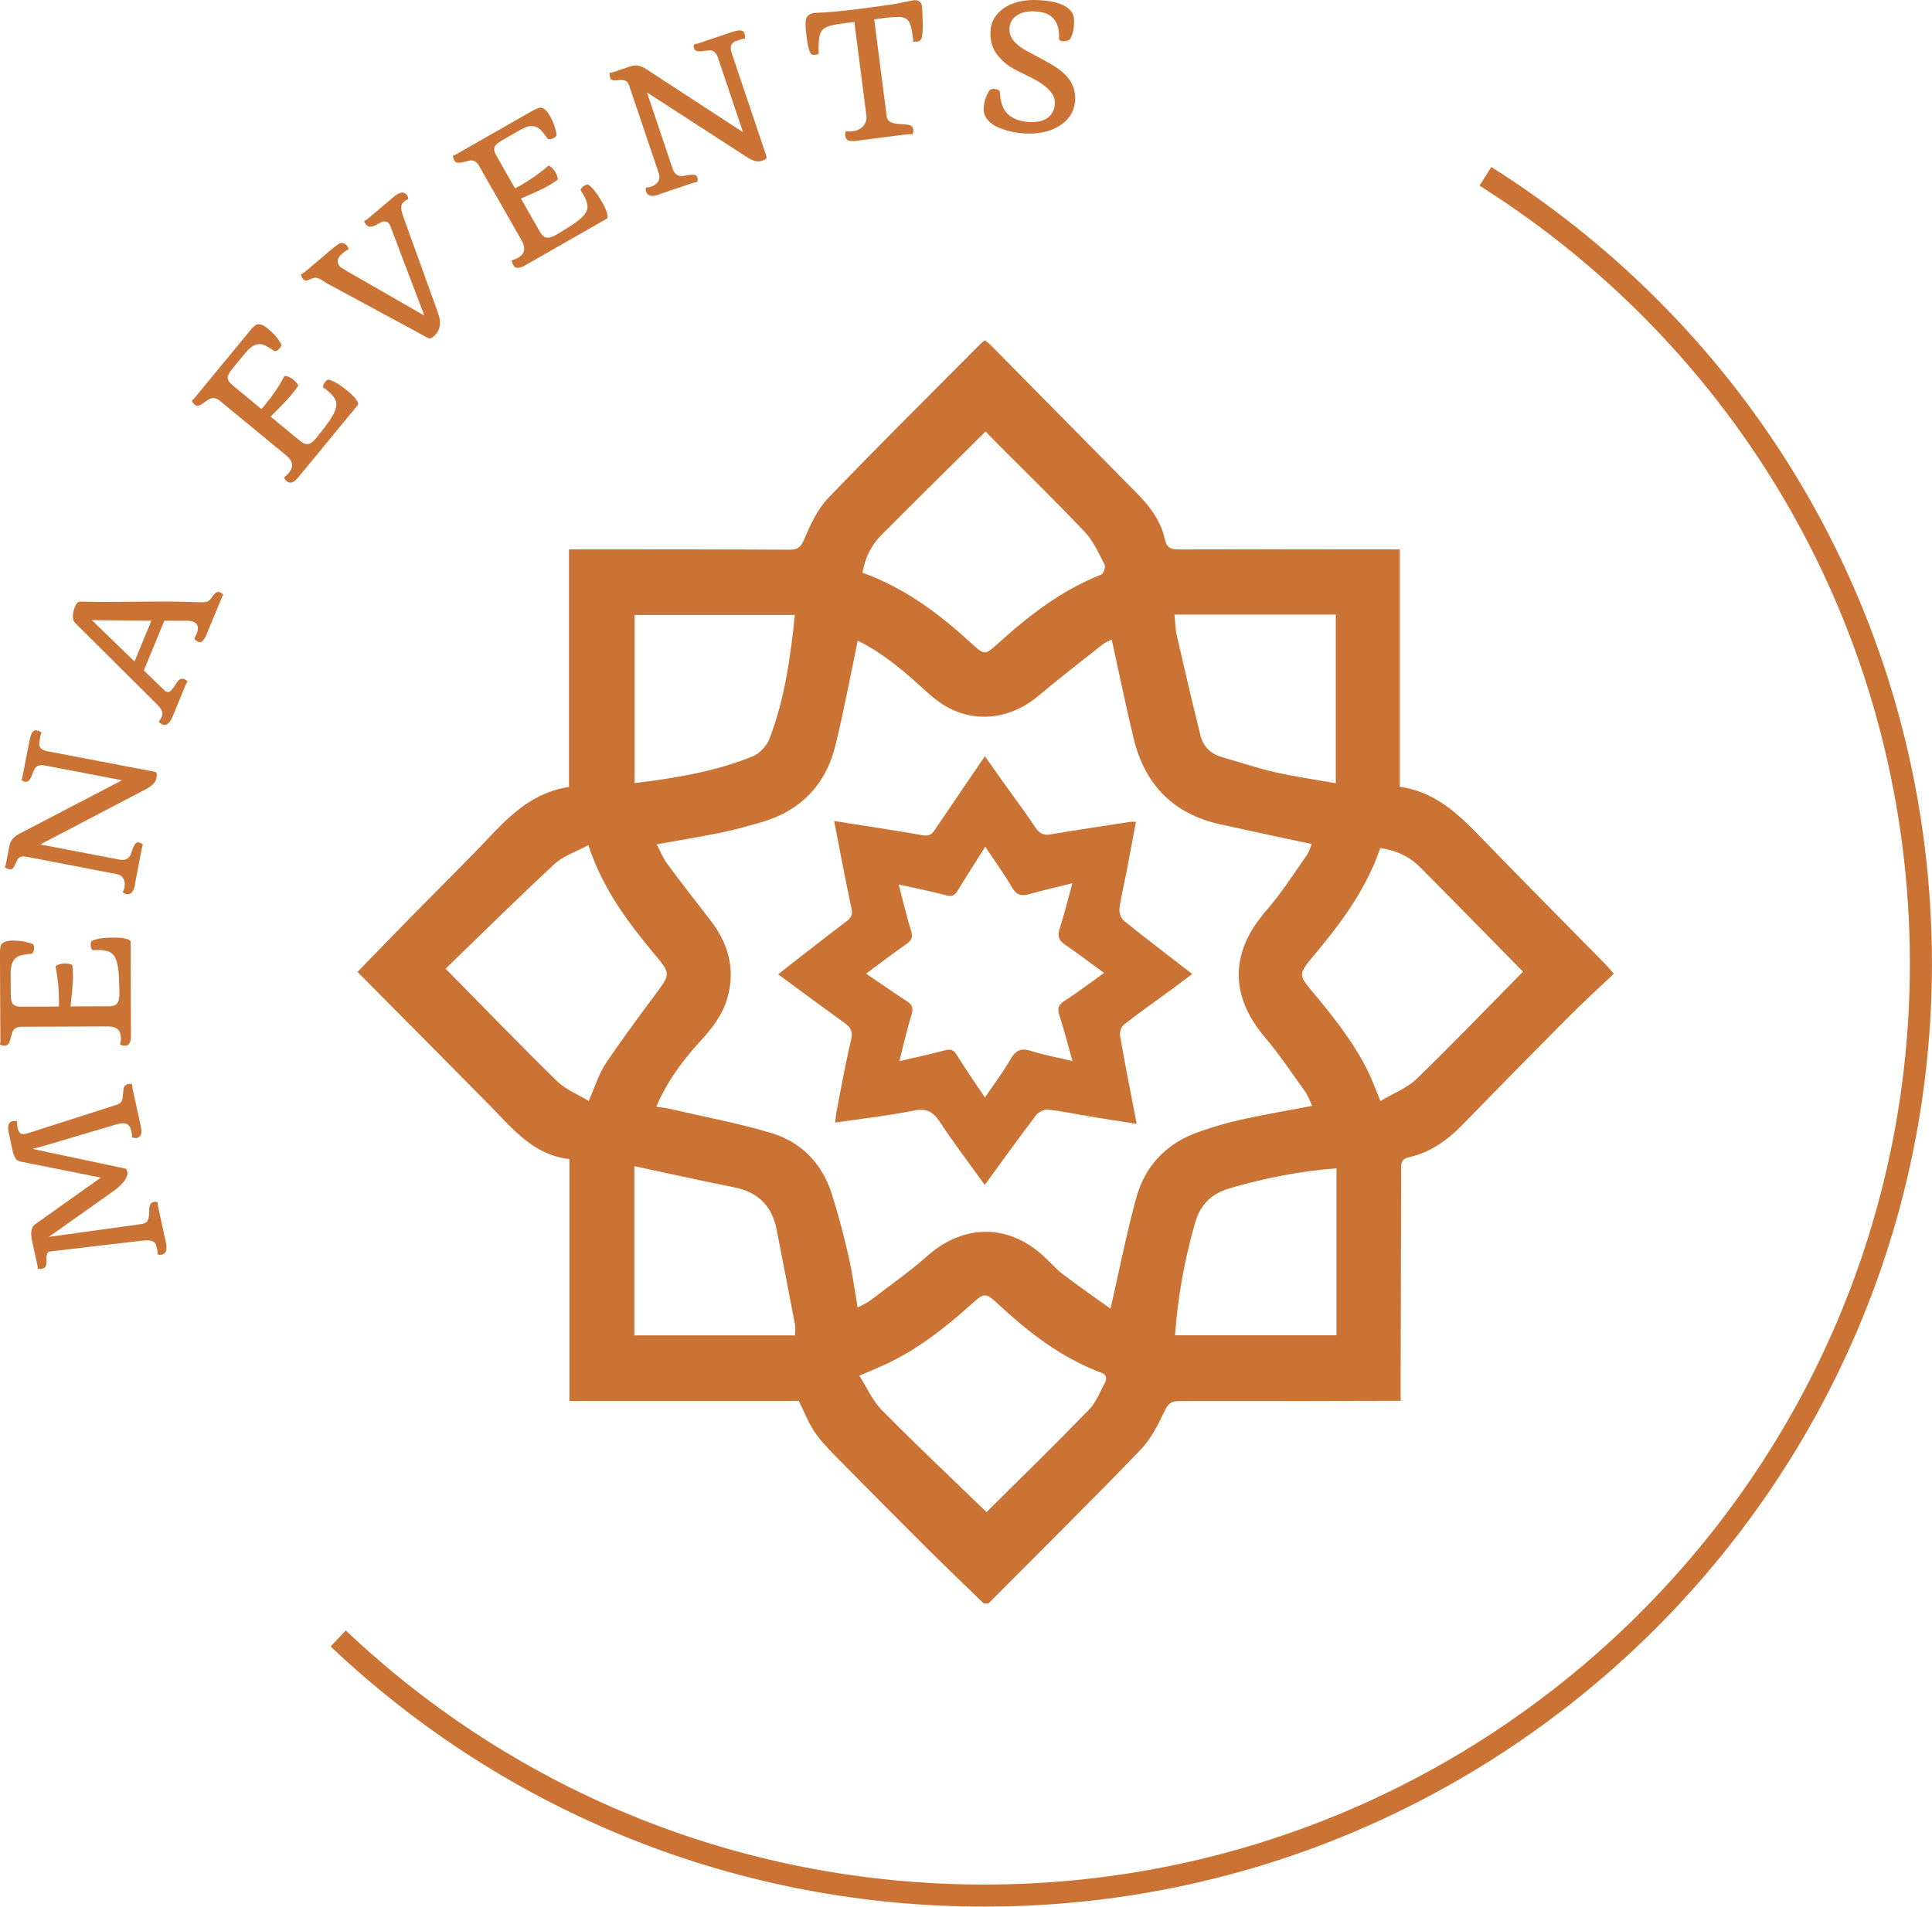
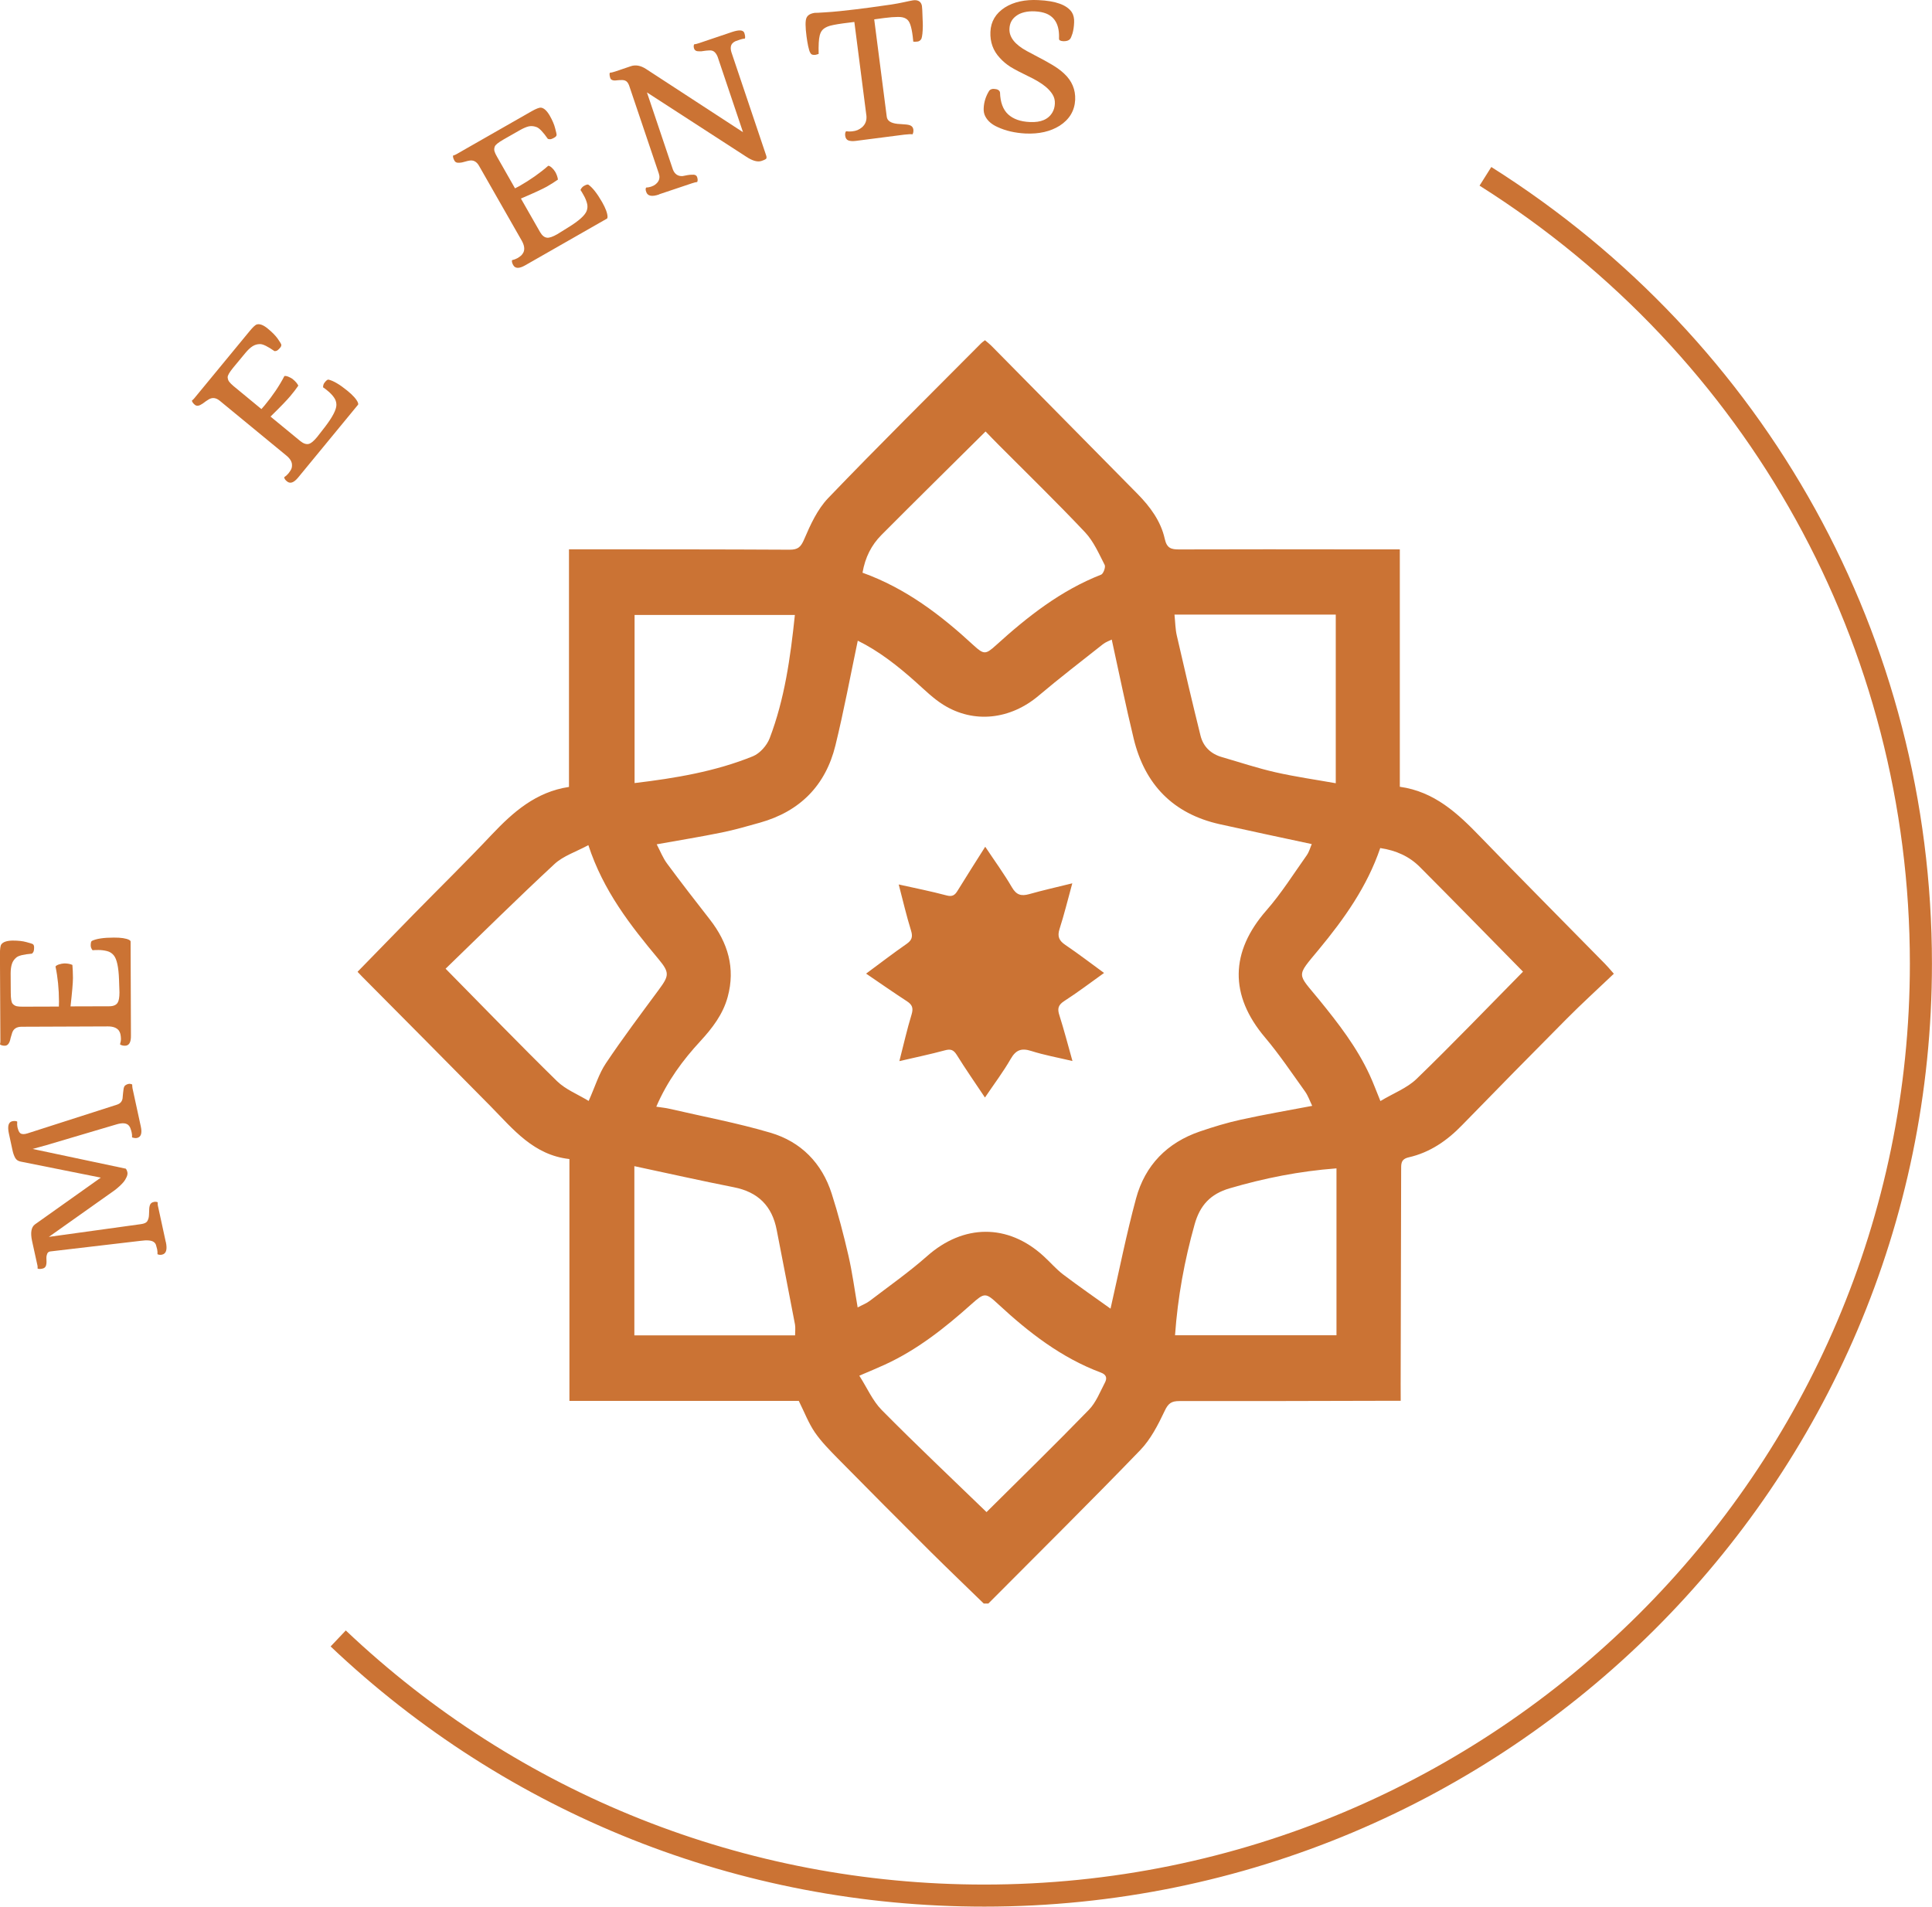
<svg xmlns="http://www.w3.org/2000/svg" id="Layer_2" data-name="Layer 2" viewBox="0 0 350.15 345.6">
  <defs>
    <style> .cls-1 { fill: none; } .cls-1, .cls-2 { stroke-width: 0px; } .cls-2 { fill: #cb7334; } .cls-3 { clip-path: url(#clippath); } </style>
    <clipPath id="clippath">
      <rect class="cls-1" x="64.82" y="61.66" width="228" height="229" />
    </clipPath>
  </defs>
  <g id="Layer_1-2" data-name="Layer 1">
    <path class="cls-2" d="m178.38,345.6c-44.32,0-86.39-16.75-118.46-47.16l2.75-2.9c31.33,29.7,72.42,46.06,115.71,46.06,92.5,0,167.76-74.88,167.76-166.92,0-57.47-29.16-110.19-77.99-141.03l2.13-3.38c50.01,31.58,79.86,85.56,79.86,144.41,0,94.24-77.05,170.92-171.76,170.92Z" />
    <g class="cls-3">
-       <path class="cls-2" d="m253.89,253.91h-2.63c-12.51.03-25,.07-37.51.05-1.43,0-2.02.4-2.66,1.77-1.2,2.53-2.54,5.17-4.46,7.15-9.08,9.41-18.39,18.61-27.61,27.89-.13.13-.31.21-.37.24-3.37-3.29-6.73-6.49-10.03-9.77-5.6-5.57-11.17-11.18-16.72-16.81-1.49-1.52-3.02-3.06-4.22-4.8-1.15-1.69-1.89-3.65-2.91-5.7h-41.57v-43.84c-6.49-.72-10.17-5.38-14.24-9.52-7.77-7.89-15.58-15.74-23.38-23.6-.22-.22-.43-.45-.78-.82,3.43-3.51,6.8-6.98,10.18-10.44,4.72-4.81,9.53-9.53,14.15-14.43,3.89-4.11,8.01-7.74,13.99-8.64v-43.07h2.64c12.44.01,24.88,0,37.31.07,1.54.01,2.07-.46,2.69-1.92,1.12-2.63,2.4-5.41,4.33-7.43,9.1-9.48,18.45-18.73,27.72-28.06.17-.18.4-.32.7-.56.4.33.8.64,1.15.99,8.83,8.94,17.65,17.9,26.47,26.83,2.31,2.34,4.26,4.97,4.97,8.19.38,1.71,1.17,1.92,2.64,1.91,10.68-.04,21.37-.02,32.06-.01h7.9v43.03c6.3.88,10.51,4.84,14.6,9.08,7.47,7.73,15.06,15.34,22.59,23.02.45.45.85.94,1.6,1.79-2.9,2.76-5.81,5.41-8.58,8.2-6.35,6.39-12.66,12.81-18.94,19.26-2.72,2.81-5.83,4.95-9.66,5.82-1.49.34-1.36,1.26-1.37,2.29-.03,12.95-.06,25.91-.09,38.86.01.9.01,1.8.01,2.98Zm-134.96-53.31c.94.15,1.71.21,2.45.39,6.09,1.41,12.26,2.56,18.25,4.33,5.53,1.63,9.34,5.5,11.11,11.06,1.18,3.69,2.16,7.45,3.03,11.22.7,3.05,1.11,6.16,1.67,9.39.84-.45,1.59-.73,2.19-1.19,3.49-2.67,7.1-5.2,10.38-8.1,6.58-5.84,14.65-5.95,21.14,0,1.2,1.09,2.26,2.35,3.54,3.32,2.89,2.19,5.89,4.26,8.58,6.19,1.58-6.94,2.88-13.53,4.63-19.99,1.63-6.01,5.63-10.1,11.57-12.13,2.44-.83,4.92-1.59,7.44-2.14,4.22-.93,8.48-1.66,12.91-2.5-.44-.91-.75-1.84-1.3-2.61-2.37-3.3-4.64-6.7-7.26-9.8-6.45-7.63-6.33-15.49.26-23.02,2.71-3.09,4.92-6.62,7.31-9.99.45-.64.65-1.44.91-2.03-5.74-1.23-11.23-2.39-16.71-3.61-8.43-1.89-13.55-7.2-15.56-15.49-1.44-5.94-2.66-11.94-3.98-17.97-.39.2-1.08.43-1.61.85-3.9,3.08-7.84,6.11-11.64,9.32-5.11,4.32-11.73,5.11-17.27,1.65-1.8-1.12-3.34-2.65-4.93-4.07-3.32-2.98-6.8-5.7-10.58-7.55-1.34,6.39-2.52,12.74-4.05,18.99-1.78,7.25-6.42,11.95-13.66,13.99-2.3.65-4.6,1.31-6.94,1.79-3.83.78-7.7,1.41-11.79,2.14.66,1.26,1.13,2.48,1.88,3.49,2.53,3.43,5.15,6.8,7.77,10.16,3.25,4.18,4.64,8.78,3.22,14-.85,3.15-2.77,5.65-4.94,8.01-3.21,3.47-6.01,7.26-8.01,11.91Zm157.09-24.48c-6.33-6.44-12.47-12.73-18.68-18.96-1.91-1.92-4.3-3.01-7.19-3.44-2.36,6.96-6.52,12.82-11.16,18.42-4.15,5.01-3.92,4.17.09,9.08,3.48,4.28,6.84,8.61,9.16,13.65.64,1.38,1.16,2.81,1.94,4.71,2.36-1.42,4.82-2.34,6.56-4.02,6.5-6.29,12.77-12.83,19.29-19.44Zm-169.38-22.93c-2.28,1.23-4.55,1.95-6.14,3.42-6.67,6.19-13.14,12.59-19.74,18.98,7.06,7.16,13.53,13.86,20.19,20.38,1.54,1.51,3.72,2.36,5.74,3.59,1.17-2.62,1.84-4.91,3.11-6.81,3.05-4.56,6.35-8.94,9.6-13.35,1.88-2.55,1.99-3.09-.05-5.55-5.11-6.13-10.01-12.37-12.72-20.67Zm49.68-49.38c7.86,2.83,14.2,7.68,20.13,13.16,1.88,1.73,2.21,1.66,4.05,0,5.73-5.2,11.76-9.95,19.07-12.81.4-.16.84-1.36.64-1.76-1.05-2.05-2.01-4.27-3.55-5.91-5.06-5.37-10.36-10.52-15.57-15.75-.85-.85-1.68-1.72-2.47-2.53-6.39,6.34-12.66,12.52-18.87,18.76-1.81,1.82-2.95,4.05-3.43,6.84Zm22.47,170.28c6.03-5.99,12.37-12.18,18.55-18.54,1.3-1.33,2.03-3.25,2.92-4.95.4-.76.3-1.42-.73-1.8-7.16-2.68-13.07-7.26-18.6-12.39-2.32-2.15-2.49-2.14-4.92.03-4.79,4.28-9.8,8.25-15.69,10.94-1.33.61-2.69,1.17-4.58,1.98,1.42,2.22,2.41,4.55,4.06,6.22,6.18,6.26,12.59,12.3,18.99,18.5Zm63.42-62.31c-6.73.51-13.09,1.78-19.36,3.62-3.47,1.02-5.37,3.07-6.34,6.53-1.84,6.55-3.06,13.18-3.55,20.1h29.26c0-10.05,0-19.99,0-30.24Zm-29.35-100.38c.15,1.42.15,2.66.43,3.84,1.38,6.04,2.79,12.06,4.28,18.07.49,2.02,1.87,3.35,3.91,3.93,3.22.93,6.41,2,9.67,2.74,3.61.82,7.28,1.34,10.94,1.99v-30.57c-9.78,0-19.34,0-29.22,0Zm-68.8.07h-29.05v30.47c7.45-.89,14.64-2.1,21.45-4.86,1.26-.52,2.53-1.95,3.03-3.26,2.71-7.1,3.76-14.59,4.57-22.34Zm-29.09,99.9v30.68h29.13c0-.73.09-1.38-.02-1.99-1.08-5.7-2.21-11.4-3.31-17.1-.83-4.36-3.38-6.9-7.78-7.76-5.93-1.17-11.83-2.5-18.02-3.82Zm36.19-62.56c5.58.89,10.81,1.66,16.02,2.58,1.1.19,1.66-.08,2.22-.93,2.95-4.4,5.95-8.77,9.1-13.39,1.22,1.72,2.31,3.29,3.42,4.85,1.92,2.68,3.91,5.32,5.73,8.07.75,1.13,1.5,1.47,2.83,1.24,4.77-.82,9.57-1.52,14.36-2.26.24-.04.5,0,1.04,0-.58,3.1-1.14,6.11-1.72,9.11-.43,2.22-.99,4.42-1.28,6.66-.09.71.33,1.77.89,2.22,3.97,3.2,8.04,6.29,12.31,9.59-1.38,1.03-2.58,1.95-3.8,2.84-2.87,2.1-5.79,4.14-8.58,6.33-.49.39-.82,1.43-.7,2.07.91,5.2,1.94,10.39,3.01,15.92-2.85-.44-5.43-.83-8.01-1.26-2.67-.44-5.33-1.01-8.03-1.32-.69-.08-1.73.42-2.17.98-3.13,4.11-6.14,8.31-9.32,12.68-2.79-3.89-5.6-7.57-8.15-11.43-1.23-1.86-2.41-2.51-4.71-2.05-4.61.93-9.31,1.44-14.26,2.17.1-.8.14-1.47.27-2.13.84-4.31,1.61-8.64,2.63-12.91.35-1.51-.12-2.23-1.22-3.03-3.93-2.83-7.82-5.72-12.01-8.8.99-.79,1.86-1.48,2.74-2.17,3.22-2.5,6.43-5.01,9.68-7.47.81-.61,1.11-1.16.87-2.26-1.1-5.18-2.07-10.38-3.15-15.93Zm48.94,27.55c-2.43-1.78-4.69-3.5-7.03-5.09-1.13-.77-1.48-1.52-1.04-2.89.84-2.61,1.49-5.28,2.31-8.27-2.85.71-5.35,1.26-7.81,1.96-1.44.4-2.31.17-3.13-1.23-1.44-2.48-3.14-4.8-4.84-7.36-1.78,2.82-3.42,5.38-5.01,7.97-.49.81-.95,1.14-2.02.85-2.77-.74-5.59-1.3-8.65-1.98.77,2.93,1.4,5.69,2.24,8.38.35,1.15.12,1.74-.82,2.4-2.42,1.68-4.76,3.48-7.33,5.38,2.6,1.77,4.96,3.42,7.39,5,.95.62,1.21,1.21.86,2.38-.84,2.73-1.46,5.54-2.22,8.48,2.96-.69,5.61-1.24,8.23-1.95,1.06-.29,1.58-.12,2.18.84,1.58,2.55,3.31,5.02,5.1,7.71,1.68-2.49,3.32-4.65,4.66-6.99.94-1.64,1.94-2.02,3.73-1.45,2.35.75,4.8,1.19,7.47,1.82-.84-2.98-1.53-5.66-2.37-8.29-.38-1.16-.25-1.84.85-2.56,2.44-1.57,4.76-3.33,7.23-5.1Z" />
+       <path class="cls-2" d="m253.89,253.91h-2.63c-12.51.03-25,.07-37.51.05-1.43,0-2.02.4-2.66,1.77-1.2,2.53-2.54,5.17-4.46,7.15-9.08,9.41-18.39,18.61-27.61,27.89-.13.13-.31.21-.37.24-3.37-3.29-6.73-6.49-10.03-9.77-5.6-5.57-11.17-11.18-16.72-16.81-1.49-1.52-3.02-3.06-4.22-4.8-1.15-1.69-1.89-3.65-2.91-5.7h-41.57v-43.84c-6.49-.72-10.17-5.38-14.24-9.52-7.77-7.89-15.58-15.74-23.38-23.6-.22-.22-.43-.45-.78-.82,3.43-3.51,6.8-6.98,10.18-10.44,4.72-4.81,9.53-9.53,14.15-14.43,3.89-4.11,8.01-7.74,13.99-8.64v-43.07h2.64c12.44.01,24.88,0,37.31.07,1.54.01,2.07-.46,2.69-1.92,1.12-2.63,2.4-5.41,4.33-7.43,9.1-9.48,18.45-18.73,27.72-28.06.17-.18.4-.32.7-.56.4.33.8.64,1.15.99,8.83,8.94,17.65,17.9,26.47,26.83,2.31,2.34,4.26,4.97,4.97,8.19.38,1.71,1.17,1.92,2.64,1.91,10.68-.04,21.37-.02,32.06-.01h7.9v43.03c6.3.88,10.51,4.84,14.6,9.08,7.47,7.73,15.06,15.34,22.59,23.02.45.45.85.94,1.6,1.79-2.9,2.76-5.81,5.41-8.58,8.2-6.35,6.39-12.66,12.81-18.94,19.26-2.72,2.81-5.83,4.95-9.66,5.82-1.49.34-1.36,1.26-1.37,2.29-.03,12.95-.06,25.91-.09,38.86.01.9.01,1.8.01,2.98Zm-134.96-53.31c.94.15,1.71.21,2.45.39,6.09,1.41,12.26,2.56,18.25,4.33,5.53,1.63,9.34,5.5,11.11,11.06,1.18,3.69,2.16,7.45,3.03,11.22.7,3.05,1.11,6.16,1.67,9.39.84-.45,1.59-.73,2.19-1.19,3.49-2.67,7.1-5.2,10.38-8.1,6.58-5.84,14.65-5.95,21.14,0,1.2,1.09,2.26,2.35,3.54,3.32,2.89,2.19,5.89,4.26,8.58,6.19,1.58-6.94,2.88-13.53,4.63-19.99,1.63-6.01,5.63-10.1,11.57-12.13,2.44-.83,4.92-1.59,7.44-2.14,4.22-.93,8.48-1.66,12.91-2.5-.44-.91-.75-1.84-1.3-2.61-2.37-3.3-4.64-6.7-7.26-9.8-6.45-7.63-6.33-15.49.26-23.02,2.71-3.09,4.92-6.62,7.31-9.99.45-.64.65-1.44.91-2.03-5.74-1.23-11.23-2.39-16.71-3.61-8.43-1.89-13.55-7.2-15.56-15.49-1.44-5.94-2.66-11.94-3.98-17.97-.39.2-1.08.43-1.61.85-3.9,3.08-7.84,6.11-11.64,9.32-5.11,4.32-11.73,5.11-17.27,1.65-1.8-1.12-3.34-2.65-4.93-4.07-3.32-2.98-6.8-5.7-10.58-7.55-1.34,6.39-2.52,12.74-4.05,18.99-1.78,7.25-6.42,11.95-13.66,13.99-2.3.65-4.6,1.31-6.94,1.79-3.83.78-7.7,1.41-11.79,2.14.66,1.26,1.13,2.48,1.88,3.49,2.53,3.43,5.15,6.8,7.77,10.16,3.25,4.18,4.64,8.78,3.22,14-.85,3.15-2.77,5.65-4.94,8.01-3.21,3.47-6.01,7.26-8.01,11.91Zm157.09-24.48c-6.33-6.44-12.47-12.73-18.68-18.96-1.91-1.92-4.3-3.01-7.19-3.44-2.36,6.96-6.52,12.82-11.16,18.42-4.15,5.01-3.92,4.17.09,9.08,3.48,4.28,6.84,8.61,9.16,13.65.64,1.38,1.16,2.81,1.94,4.71,2.36-1.42,4.82-2.34,6.56-4.02,6.5-6.29,12.77-12.83,19.29-19.44Zm-169.38-22.93c-2.28,1.23-4.55,1.95-6.14,3.42-6.67,6.19-13.14,12.59-19.74,18.98,7.06,7.16,13.53,13.86,20.19,20.38,1.54,1.51,3.72,2.36,5.74,3.59,1.17-2.62,1.84-4.91,3.11-6.81,3.05-4.56,6.35-8.94,9.6-13.35,1.88-2.55,1.99-3.09-.05-5.55-5.11-6.13-10.01-12.37-12.72-20.67Zm49.68-49.38c7.86,2.83,14.2,7.68,20.13,13.16,1.88,1.73,2.21,1.66,4.05,0,5.73-5.2,11.76-9.95,19.07-12.81.4-.16.84-1.36.64-1.76-1.05-2.05-2.01-4.27-3.55-5.91-5.06-5.37-10.36-10.52-15.57-15.75-.85-.85-1.68-1.72-2.47-2.53-6.39,6.34-12.66,12.52-18.87,18.76-1.81,1.82-2.95,4.05-3.43,6.84Zm22.47,170.28c6.03-5.99,12.37-12.18,18.55-18.54,1.3-1.33,2.03-3.25,2.92-4.95.4-.76.3-1.42-.73-1.8-7.16-2.68-13.07-7.26-18.6-12.39-2.32-2.15-2.49-2.14-4.92.03-4.79,4.28-9.8,8.25-15.69,10.94-1.33.61-2.69,1.17-4.58,1.98,1.42,2.22,2.41,4.55,4.06,6.22,6.18,6.26,12.59,12.3,18.99,18.5Zm63.42-62.31c-6.73.51-13.09,1.78-19.36,3.62-3.47,1.02-5.37,3.07-6.34,6.53-1.84,6.55-3.06,13.18-3.55,20.1h29.26c0-10.05,0-19.99,0-30.24Zm-29.35-100.38c.15,1.42.15,2.66.43,3.84,1.38,6.04,2.79,12.06,4.28,18.07.49,2.02,1.87,3.35,3.91,3.93,3.22.93,6.41,2,9.67,2.74,3.61.82,7.28,1.34,10.94,1.99v-30.57c-9.78,0-19.34,0-29.22,0Zm-68.8.07h-29.05v30.47c7.45-.89,14.64-2.1,21.45-4.86,1.26-.52,2.53-1.95,3.03-3.26,2.71-7.1,3.76-14.59,4.57-22.34Zm-29.09,99.9v30.68h29.13c0-.73.09-1.38-.02-1.99-1.08-5.7-2.21-11.4-3.31-17.1-.83-4.36-3.38-6.9-7.78-7.76-5.93-1.17-11.83-2.5-18.02-3.82Zm36.19-62.56Zm48.94,27.55c-2.43-1.78-4.69-3.5-7.03-5.09-1.13-.77-1.48-1.52-1.04-2.89.84-2.61,1.49-5.28,2.31-8.27-2.85.71-5.35,1.26-7.81,1.96-1.44.4-2.31.17-3.13-1.23-1.44-2.48-3.14-4.8-4.84-7.36-1.78,2.82-3.42,5.38-5.01,7.97-.49.81-.95,1.14-2.02.85-2.77-.74-5.59-1.3-8.65-1.98.77,2.93,1.4,5.69,2.24,8.38.35,1.15.12,1.74-.82,2.4-2.42,1.68-4.76,3.48-7.33,5.38,2.6,1.77,4.96,3.42,7.39,5,.95.62,1.21,1.21.86,2.38-.84,2.73-1.46,5.54-2.22,8.48,2.96-.69,5.61-1.24,8.23-1.95,1.06-.29,1.58-.12,2.18.84,1.58,2.55,3.31,5.02,5.1,7.71,1.68-2.49,3.32-4.65,4.66-6.99.94-1.64,1.94-2.02,3.73-1.45,2.35.75,4.8,1.19,7.47,1.82-.84-2.98-1.53-5.66-2.37-8.29-.38-1.16-.25-1.84.85-2.56,2.44-1.57,4.76-3.33,7.23-5.1Z" />
    </g>
    <path class="cls-2" d="m30.06,225.13c.29,1.36.06,2.13-.69,2.29-.32.07-.59.04-.83-.08.02-.3,0-.6-.06-.9-.07-.3-.14-.56-.21-.77-.07-.22-.2-.4-.4-.54-.4-.3-1.21-.38-2.42-.21l-16.35,1.92c-.26.04-.44.18-.54.4-.09.22-.15.48-.15.77s.01.54.02.75c0,.22-.03.42-.08.6-.09.33-.32.53-.69.6-.36.08-.65.07-.85-.02.02-.21.01-.39-.02-.54l-.98-4.46c-.32-1.5-.15-2.5.52-3l11.94-8.48-14.5-2.9c-.48-.09-.82-.32-1.02-.69-.21-.38-.38-.85-.5-1.44l-.63-2.92c-.3-1.36-.1-2.11.6-2.27.39-.08.69-.06.9.06-.03.42-.01.75.04,1,.06.25.13.47.21.67.08.2.19.34.31.44.28.21.72.22,1.33.02l16.17-5.19c.7-.22,1.05-.7,1.06-1.44.02-.21.04-.42.06-.63l.08-.65c.04-.4.16-.67.33-.79.18-.13.36-.21.54-.25.25-.05.49-.02.71.1,0,.25.02.49.06.71l1.5,6.9c.27,1.24.03,1.93-.71,2.08-.13.03-.28.03-.48,0-.19-.04-.32-.07-.4-.1.02-.32,0-.6-.06-.85-.05-.26-.13-.53-.23-.79-.09-.26-.24-.48-.44-.65-.43-.33-1.11-.36-2.06-.08l-12.73,3.77-2.5.69,16.9,3.58c.11.13.2.33.27.6.06.27.02.56-.13.9-.14.32-.33.64-.58.94-.4.47-.93.96-1.58,1.46l-11.94,8.46,16.69-2.31c.58-.08.96-.25,1.13-.5.2-.32.31-.69.33-1.13.02-.43.03-.76.04-1,0-.23.03-.46.08-.67.1-.4.36-.65.79-.73.21-.05.43-.03.67.06-.01.21,0,.4.02.56l1.44,6.63Z" />
    <path class="cls-2" d="m16.79,172.26c-.23-.28-.35-.57-.35-.88,0-.47.07-.75.21-.83.81-.4,2.14-.6,3.98-.6,1.29-.01,2.22.13,2.79.42.17.1.25.2.25.29l.06,17.06c.02,1.22-.34,1.83-1.08,1.83-.39,0-.69-.08-.9-.25.11-.34.17-.69.17-1.02-.01-.33-.05-.61-.1-.85-.05-.23-.16-.46-.31-.67-.39-.47-1.03-.71-1.94-.71l-15.65.06c-.89,0-1.46.36-1.71,1.08-.07.2-.13.41-.19.63-.07.22-.13.44-.17.65-.05.2-.11.37-.19.52-.18.36-.43.55-.75.56-.43,0-.73-.08-.92-.25.06-.19.08-.38.08-.56l-.08-15.79c0-.94.08-1.53.25-1.77.32-.44,1-.67,2.04-.69,1.02,0,1.84.09,2.48.27.64.17,1.02.29,1.15.35.18.1.27.3.27.6,0,.43-.05.73-.17.9-.11.16-.19.24-.23.25-1.47.13-2.41.35-2.81.69-.4.33-.67.72-.81,1.17-.15.45-.23,1.03-.23,1.75l.02,3.46c0,1.08.11,1.75.33,2,.21.24.46.39.75.46.28.06.64.08,1.06.08l6.58-.02.02-.92c-.01-2.28-.22-4.39-.63-6.33.07-.14.27-.26.6-.38.33-.11.67-.17,1-.19.56,0,1.04.09,1.46.27.06.68.09,1.47.1,2.35,0,.88-.15,2.6-.44,5.17l6.98-.02c.77,0,1.29-.21,1.56-.65.22-.34.33-.97.33-1.88l-.08-2.33c-.08-2.25-.4-3.71-.96-4.38-.32-.39-.73-.65-1.23-.77s-1.01-.19-1.52-.19-.88.02-1.1.04Z" />
-     <path class="cls-2" d="m24.49,160.28c-.27,1.35-.78,1.95-1.56,1.79-.36-.07-.58-.19-.67-.38.13-.26.22-.55.29-.88.06-.33.07-.63.04-.88-.04-.26-.13-.5-.25-.71-.25-.42-.66-.68-1.23-.79l-16.5-3.17c-.42-.04-.73,0-.96.1-.22.1-.4.29-.54.58-.15.29-.27.54-.35.73-.08.18-.17.35-.25.5-.22.32-.45.46-.69.42-.46-.09-.77-.23-.94-.4.1-.21.19-.53.27-.98l.56-2.94c.17-.89.77-1.6,1.81-2.15l18.6-9.69-14.17-2.71c-.39-.05-.73-.03-1.02.08-.3.1-.54.33-.71.69-.17.35-.3.66-.4.94-.09.28-.21.52-.33.71-.26.45-.57.64-.94.56-.3-.05-.52-.18-.65-.38.1-.19.18-.51.25-.94l1.19-6.1c.25-1.36.66-1.99,1.23-1.9.5.1.82.24.96.42-.11.24-.19.52-.25.85-.07.32-.11.6-.15.85-.04.25-.03.48.04.69.14.49.57.81,1.29.96l19.44,3.71c.3.06.47.18.5.35.04.17.02.47-.06.9-.14.72-.81,1.39-2.02,2l-19.02,9.96,14.5,2.77c.89.13,1.52-.18,1.88-.92.08-.26.17-.53.27-.81.09-.29.21-.54.33-.75.22-.51.51-.73.85-.67.36.07.61.21.77.42-.08.2-.17.51-.25.94l-1.19,6.19Z" />
-     <path class="cls-2" d="m35.21,115.72c.21-.38.35-.66.44-.85.08-.21.15-.42.19-.63s.04-.41,0-.6c-.06-.43-.31-.74-.77-.94-.36-.14-.82-.19-1.38-.17l-3.9-.02-3.73,9.02,3.4,3.27c.31.32.54.52.71.58.17.06.31.08.42.06.09-.03.19-.08.29-.17.09-.08.2-.19.31-.33l.42-.54c.34-.57.6-.94.77-1.1.33-.28.68-.34,1.04-.19.26.1.45.26.56.48-.13.16-.22.31-.29.46l-2.4,5.81c-.53,1.27-1.14,1.75-1.83,1.46-.32-.13-.55-.3-.69-.52.25-.32.43-.59.52-.83.1-.23.15-.45.15-.65-.01-.21-.07-.42-.19-.65-.22-.4-.73-.97-1.52-1.71l-14.17-14.1c-.36-.39-.44-1.08-.23-2.08.06-.28.15-.56.27-.85.24-.57.54-.86.92-.88l4.15.06c7.64-.07,12.08-.09,13.33-.06l3.9.1c.83.03,1.36,0,1.6-.08.25-.09.44-.23.58-.4.15-.17.3-.35.44-.56.14-.21.27-.38.4-.5.32-.3.65-.39.98-.25.26.11.45.28.56.5-.13.17-.22.33-.27.48l-2.81,6.79c-.21.49-.43.84-.67,1.06-.22.22-.46.28-.71.17-.43-.18-.7-.4-.79-.65Zm-7.77-3.21l-10.79-.1,7.73,7.5,3.06-7.4Z" />
    <path class="cls-2" d="m58.55,70.21c0-.34.09-.64.29-.88.3-.38.53-.55.69-.52.89.2,2.04.88,3.46,2.04,1,.82,1.63,1.53,1.88,2.13.07.18.07.31.02.38l-10.85,13.19c-.78.95-1.45,1.18-2.02.71-.3-.23-.48-.48-.52-.75.31-.21.56-.44.77-.69.21-.26.36-.5.48-.71.11-.22.17-.46.17-.73.03-.63-.31-1.22-1-1.79l-12.08-9.94c-.69-.57-1.36-.65-2.02-.25-.18.1-.36.22-.54.35-.19.14-.38.27-.54.4-.18.11-.34.21-.5.29-.38.16-.68.14-.92-.06-.33-.28-.51-.53-.54-.77.17-.13.31-.26.42-.4l10.04-12.19c.6-.73,1.04-1.14,1.31-1.21.53-.15,1.2.1,2,.77.78.64,1.36,1.23,1.75,1.77.38.54.59.89.65,1.02.08.2.03.41-.17.65-.28.33-.51.53-.69.58-.19.04-.31.06-.35.04-1.21-.84-2.07-1.27-2.6-1.27s-.98.14-1.38.4c-.4.25-.83.66-1.29,1.21l-2.21,2.67c-.68.83-1.01,1.41-1,1.73.02.32.11.6.29.83.17.22.42.47.75.75l5.08,4.19.6-.69c1.45-1.75,2.64-3.51,3.56-5.29.14-.05.37-.02.69.1.33.13.63.29.88.5.43.35.75.72.96,1.13-.39.57-.87,1.2-1.44,1.88-.56.68-1.76,1.93-3.6,3.73l5.4,4.44c.58.47,1.11.64,1.6.5.39-.13.86-.53,1.44-1.23l1.44-1.85c1.36-1.78,2.05-3.1,2.06-3.98,0-.51-.16-.97-.46-1.38-.29-.4-.64-.77-1.04-1.1-.39-.33-.69-.56-.9-.69Z" />
-     <path class="cls-2" d="m74.02,36.08c-.22.06-.48.21-.77.46-.29.24-.46.48-.5.73s-.04.54.02.88c.07.32.17.69.31,1.1l6.25,17.31c.72,1.93.47,3.41-.75,4.44-.39.33-.72.43-1,.27l-18.31-9.9c-.19-.13-.4-.26-.6-.4-.21-.14-.42-.26-.63-.38-.53-.25-.98-.3-1.38-.15-.22.1-.42.18-.6.25-.18.07-.33.12-.46.15-.28.03-.49-.05-.65-.23-.23-.28-.38-.57-.42-.88.24-.08.58-.31,1.02-.69l4.88-4.13c.54-.44.93-.71,1.17-.81.49-.14.9-.01,1.23.38.22.27.33.52.33.75-.25.07-.63.32-1.15.75-.92.78-1.05,1.56-.4,2.33.08.1.23.21.44.33l.5.29c.1.07.2.14.29.19l14.06,8.08-6.15-16.21c-.1-.22-.21-.4-.33-.54-.11-.14-.24-.22-.4-.25-.16-.04-.3-.06-.46-.06-.18.02-.43.11-.75.29-.33.18-.61.33-.83.44-.23.11-.44.18-.63.21-.38.07-.7-.05-.98-.35-.19-.22-.32-.44-.38-.67.24-.08.66-.38,1.25-.9l4.1-3.46c1.05-.89,1.84-1.03,2.35-.42.21.25.3.51.29.77Z" />
    <path class="cls-2" d="m105.2,34.45c.14-.33.34-.57.6-.73.4-.23.68-.32.83-.25.75.52,1.58,1.57,2.5,3.17.64,1.13.96,2.01.98,2.65,0,.2-.04.31-.13.35l-14.81,8.46c-1.07.61-1.79.6-2.15-.04-.2-.33-.27-.63-.23-.9.36-.08.68-.2.96-.35.29-.17.53-.33.71-.5.18-.17.32-.38.44-.63.22-.57.11-1.25-.33-2.04l-7.75-13.58c-.44-.78-1.04-1.09-1.79-.94-.19.03-.4.08-.63.15-.23.06-.45.11-.65.17-.21.04-.4.06-.56.06-.4.03-.68-.09-.83-.38-.21-.38-.29-.68-.25-.92.2-.05.38-.13.54-.21l13.71-7.83c.82-.46,1.38-.67,1.67-.65.54.06,1.07.54,1.6,1.44.5.88.82,1.64.98,2.29.17.64.26,1.03.27,1.17,0,.21-.14.39-.42.54-.36.21-.64.31-.83.29-.2-.03-.31-.05-.33-.06-.85-1.22-1.52-1.93-2.02-2.13-.49-.19-.96-.24-1.42-.15-.45.1-.99.33-1.63.69l-3,1.71c-.94.54-1.46.97-1.56,1.27-.11.31-.13.6-.04.88.08.28.24.6.46.98l3.25,5.71.81-.42c1.98-1.14,3.72-2.36,5.21-3.67.15-.01.36.1.63.33.26.24.48.5.65.79.26.47.42.93.48,1.38-.57.41-1.24.83-2,1.27-.77.43-2.33,1.16-4.71,2.17l3.46,6.06c.38.66.81,1,1.31,1.04.42.03,1.02-.18,1.81-.63l1.98-1.23c1.92-1.18,3.03-2.17,3.35-2.98.18-.47.2-.95.06-1.44-.14-.5-.34-.97-.6-1.42-.25-.46-.45-.78-.58-.96Z" />
    <path class="cls-2" d="m119.45,35.25c-1.31.45-2.08.29-2.33-.46-.13-.34-.14-.61-.02-.79.3-.01.61-.07.92-.17.32-.11.57-.24.77-.4.21-.17.38-.34.5-.54.26-.43.3-.92.1-1.48l-5.38-15.94c-.15-.38-.33-.63-.54-.77-.22-.14-.49-.2-.81-.19-.32,0-.57.02-.77.04-.21.03-.4.04-.58.04-.38-.04-.6-.17-.69-.4-.15-.44-.19-.78-.1-1,.22-.01.55-.09.98-.23l2.83-.96c.86-.29,1.78-.13,2.75.5l17.58,11.46-4.6-13.67c-.16-.39-.35-.68-.58-.88-.24-.21-.55-.3-.94-.27-.39.02-.73.05-1.02.1-.28.06-.54.08-.79.06-.52.02-.83-.16-.94-.52-.1-.29-.09-.54.02-.75.22-.01.53-.09.94-.23l5.92-2c1.29-.43,2.03-.38,2.23.17.15.47.19.81.1,1.02-.27.02-.56.08-.88.19-.32.1-.6.2-.83.29-.22.1-.41.23-.56.4-.32.36-.38.9-.17,1.6l6.31,18.75c.09.29.07.49-.06.6-.13.1-.39.22-.79.35-.71.24-1.63-.01-2.75-.75l-18.02-11.67,4.71,14c.33.82.91,1.21,1.73,1.17.29-.05.58-.11.88-.17.29-.05.55-.08.79-.08.54-.05.86.08.98.42.13.36.13.66.02.9-.21.02-.52.09-.94.23l-5.96,2Z" />
    <path class="cls-2" d="m165.38,24.35c-.25-.05-.76-.03-1.52.06l-8.77,1.13c-.54.07-.99.04-1.33-.08-.33-.13-.53-.42-.58-.88-.04-.3,0-.57.15-.79.39.06.76.06,1.1.02.36-.04.69-.11.98-.23.29-.13.56-.29.81-.5.61-.53.88-1.21.81-2.06l-2.19-17.04-2,.25c-1.47.2-2.43.4-2.88.6-.45.2-.77.42-.96.67-.2.24-.34.55-.44.94-.17.66-.23,1.77-.19,3.33-.22.08-.43.14-.6.17-.42.04-.69-.03-.83-.23-.14-.19-.23-.4-.29-.63-.07-.22-.13-.47-.19-.75-.11-.54-.21-1.13-.29-1.75-.22-1.69-.23-2.8-.02-3.31.2-.51.7-.82,1.5-.94.15-.01.38-.02.67-.02.3-.01.74-.04,1.31-.08,1.53-.09,3.35-.28,5.48-.54l2.58-.33c2.96-.39,4.93-.69,5.92-.92,1-.22,1.61-.34,1.85-.38.25-.04.48-.04.69,0s.39.13.54.25c.22.2.35.46.4.79.05.52.08.93.08,1.25.01.31.03.68.04,1.1.03.43.04.86.04,1.29-.02,1.08-.1,1.84-.25,2.27-.17.31-.4.48-.69.52s-.56.05-.79.02l-.1-.94c-.11-.92-.26-1.63-.44-2.15-.17-.51-.43-.88-.79-1.08-.35-.22-.83-.32-1.46-.31-.63,0-1.45.06-2.46.19l-1.83.25,2.27,17.63c.08.74.73,1.18,1.94,1.31.3.03.59.05.85.06.26.02.52.04.77.06.25.03.46.07.63.13.36.13.57.38.63.75.04.36-.01.66-.15.9Z" />
    <path class="cls-2" d="m191.93,7.02c.11-2.36-.66-3.88-2.31-4.56-.58-.23-1.26-.36-2.02-.4-.77-.04-1.43.02-2,.17-.56.14-1.03.35-1.42.65-.78.56-1.19,1.33-1.23,2.33-.07,1.52.98,2.86,3.15,4.04l1.88,1c.92.47,1.8.96,2.65,1.46.84.49,1.59,1.03,2.23,1.63,1.42,1.32,2.08,2.91,2,4.75-.1,1.99-1.04,3.56-2.83,4.71-1.67,1.04-3.72,1.51-6.17,1.4-1.92-.1-3.6-.49-5.06-1.17-1.06-.47-1.8-1.11-2.23-1.94-.22-.42-.32-.91-.29-1.48.05-1.15.4-2.21,1.02-3.19.21-.22.48-.32.81-.31.67.03,1.04.24,1.13.65.05,1.78.54,3.1,1.46,3.96.93.86,2.25,1.33,3.96,1.4,1.98.1,3.34-.48,4.08-1.75.26-.44.41-.97.44-1.58.03-.61-.11-1.17-.42-1.67-.31-.5-.72-.96-1.25-1.4-.81-.67-1.89-1.31-3.23-1.94-1.33-.64-2.38-1.19-3.13-1.65-.74-.47-1.39-1.01-1.94-1.63-1.22-1.3-1.79-2.88-1.71-4.73.08-1.88.96-3.34,2.63-4.42,1.61-1.01,3.64-1.46,6.08-1.33,3.13.14,5.14.87,6.04,2.19.32.5.46,1.13.42,1.88-.03.75-.13,1.41-.29,1.96-.17.54-.32.89-.46,1.04-.24.27-.64.39-1.19.38-.54-.03-.81-.17-.79-.44Z" />
  </g>
</svg>